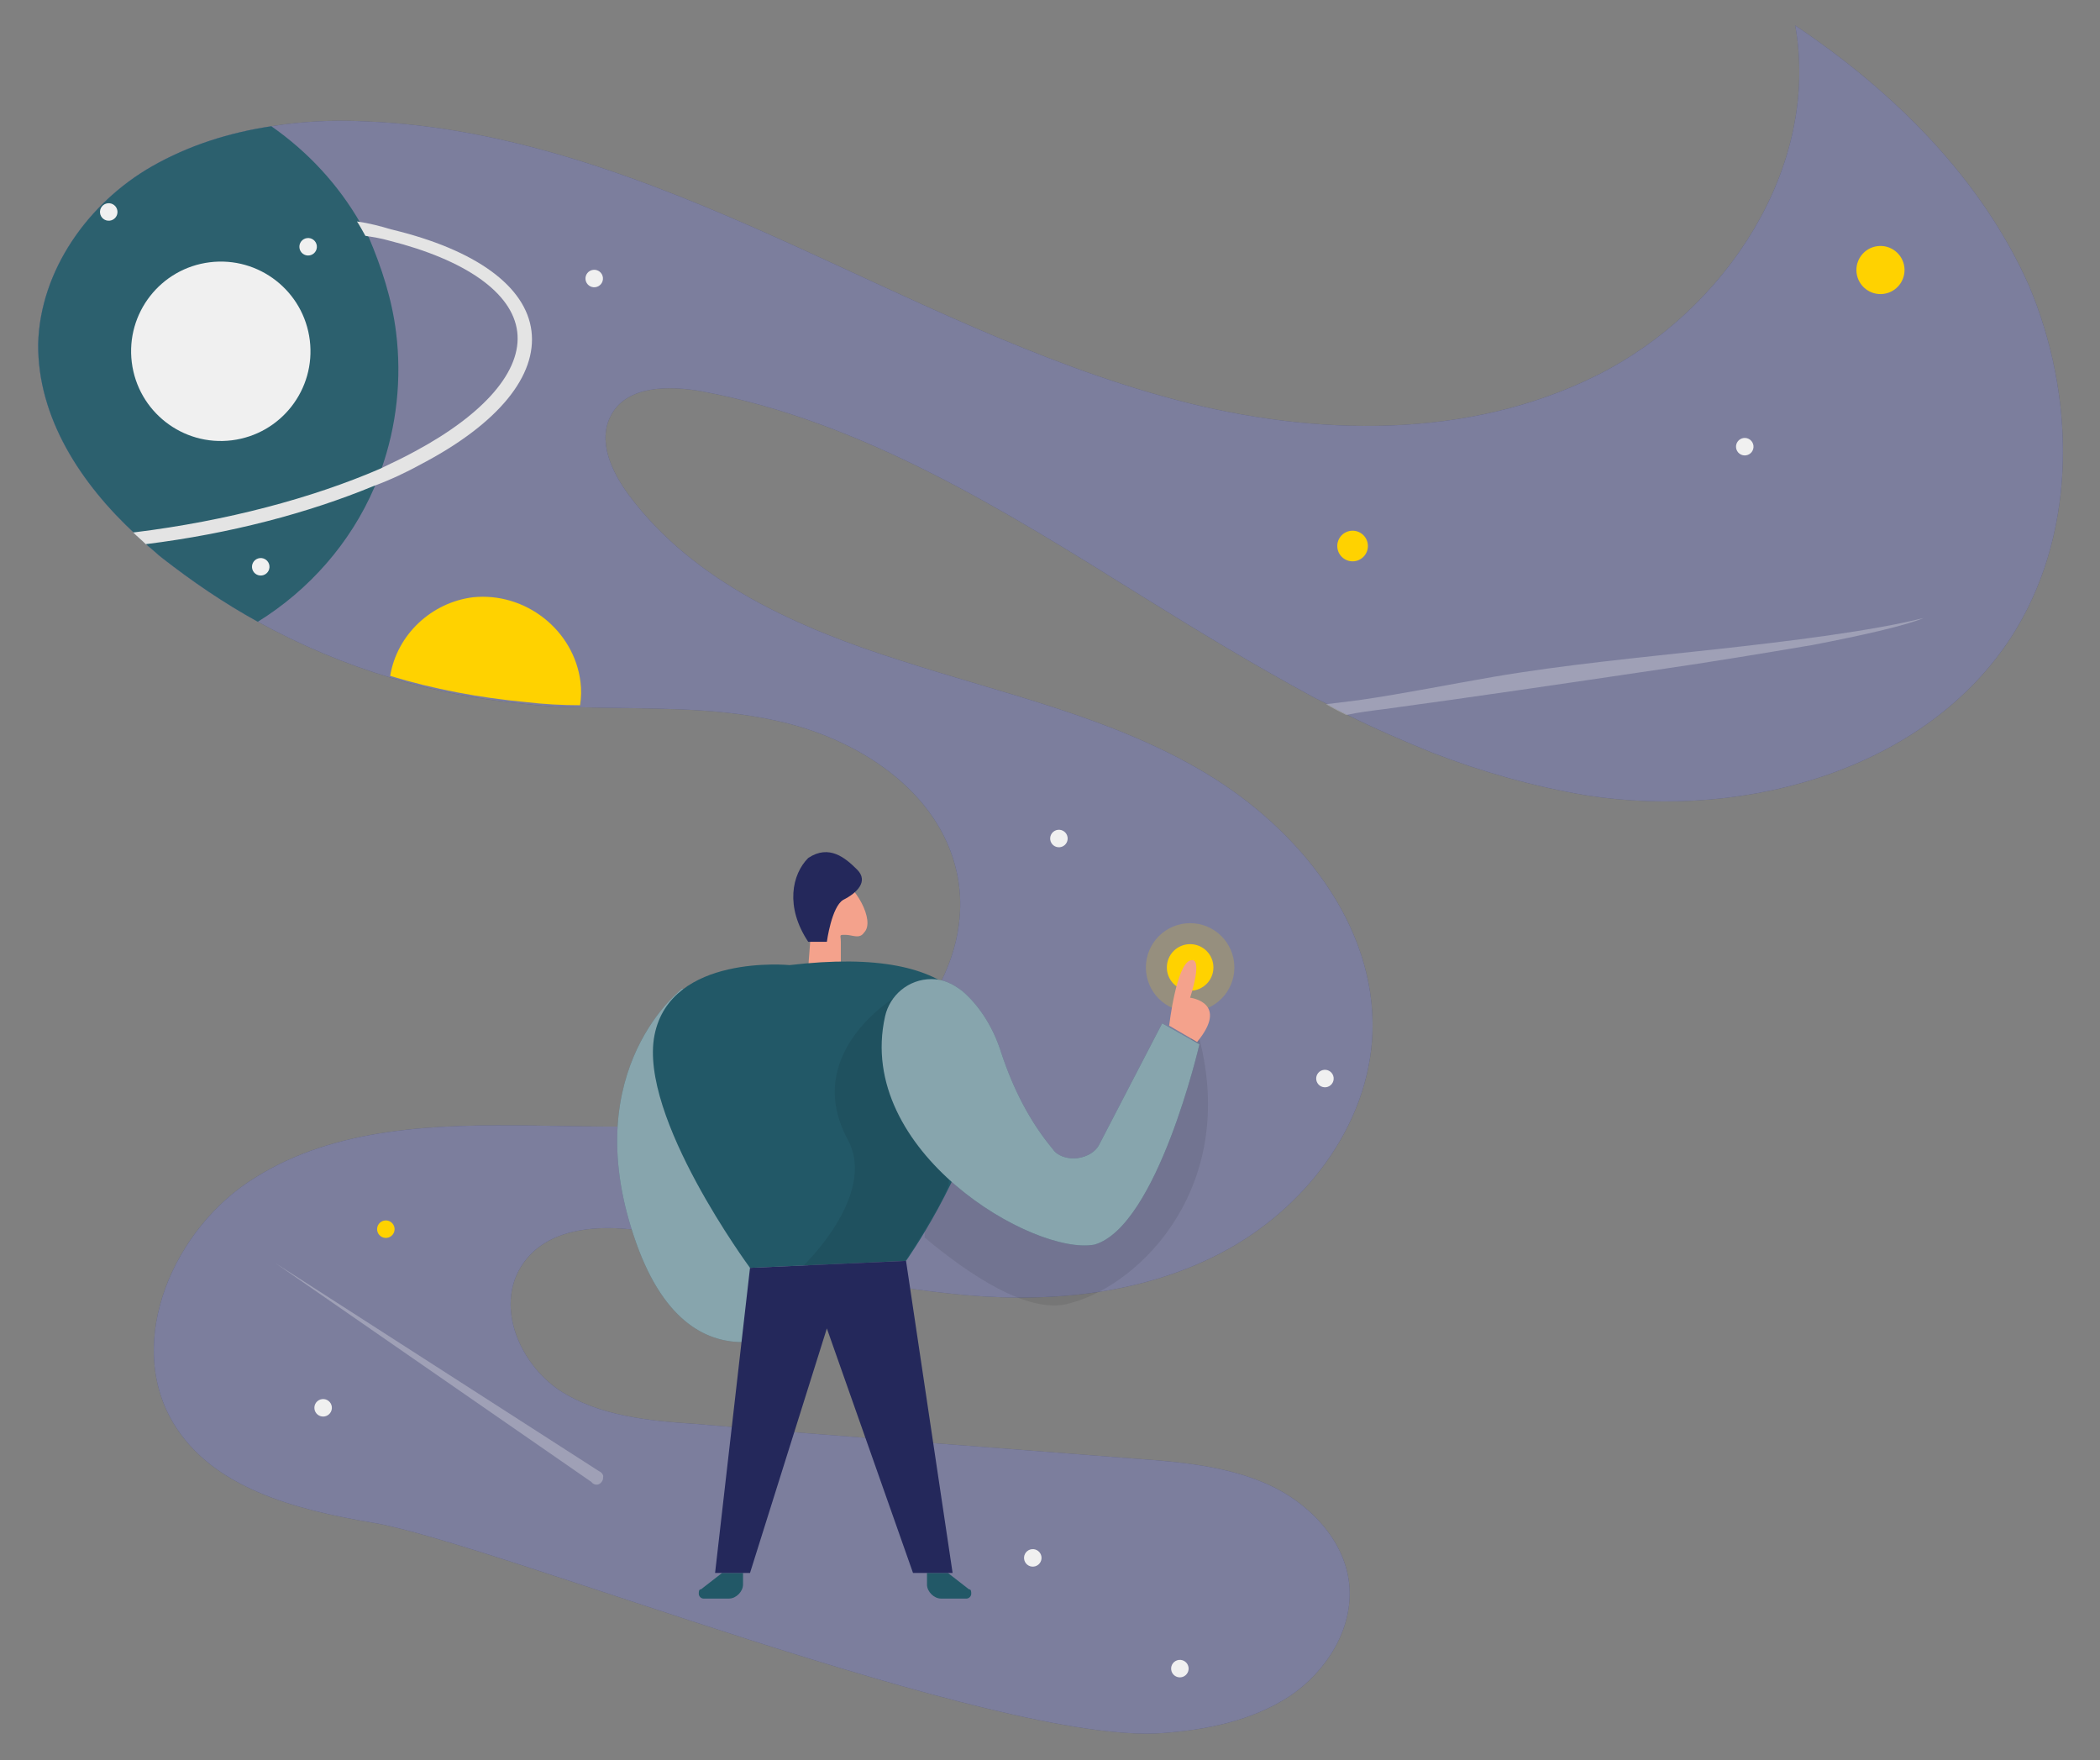
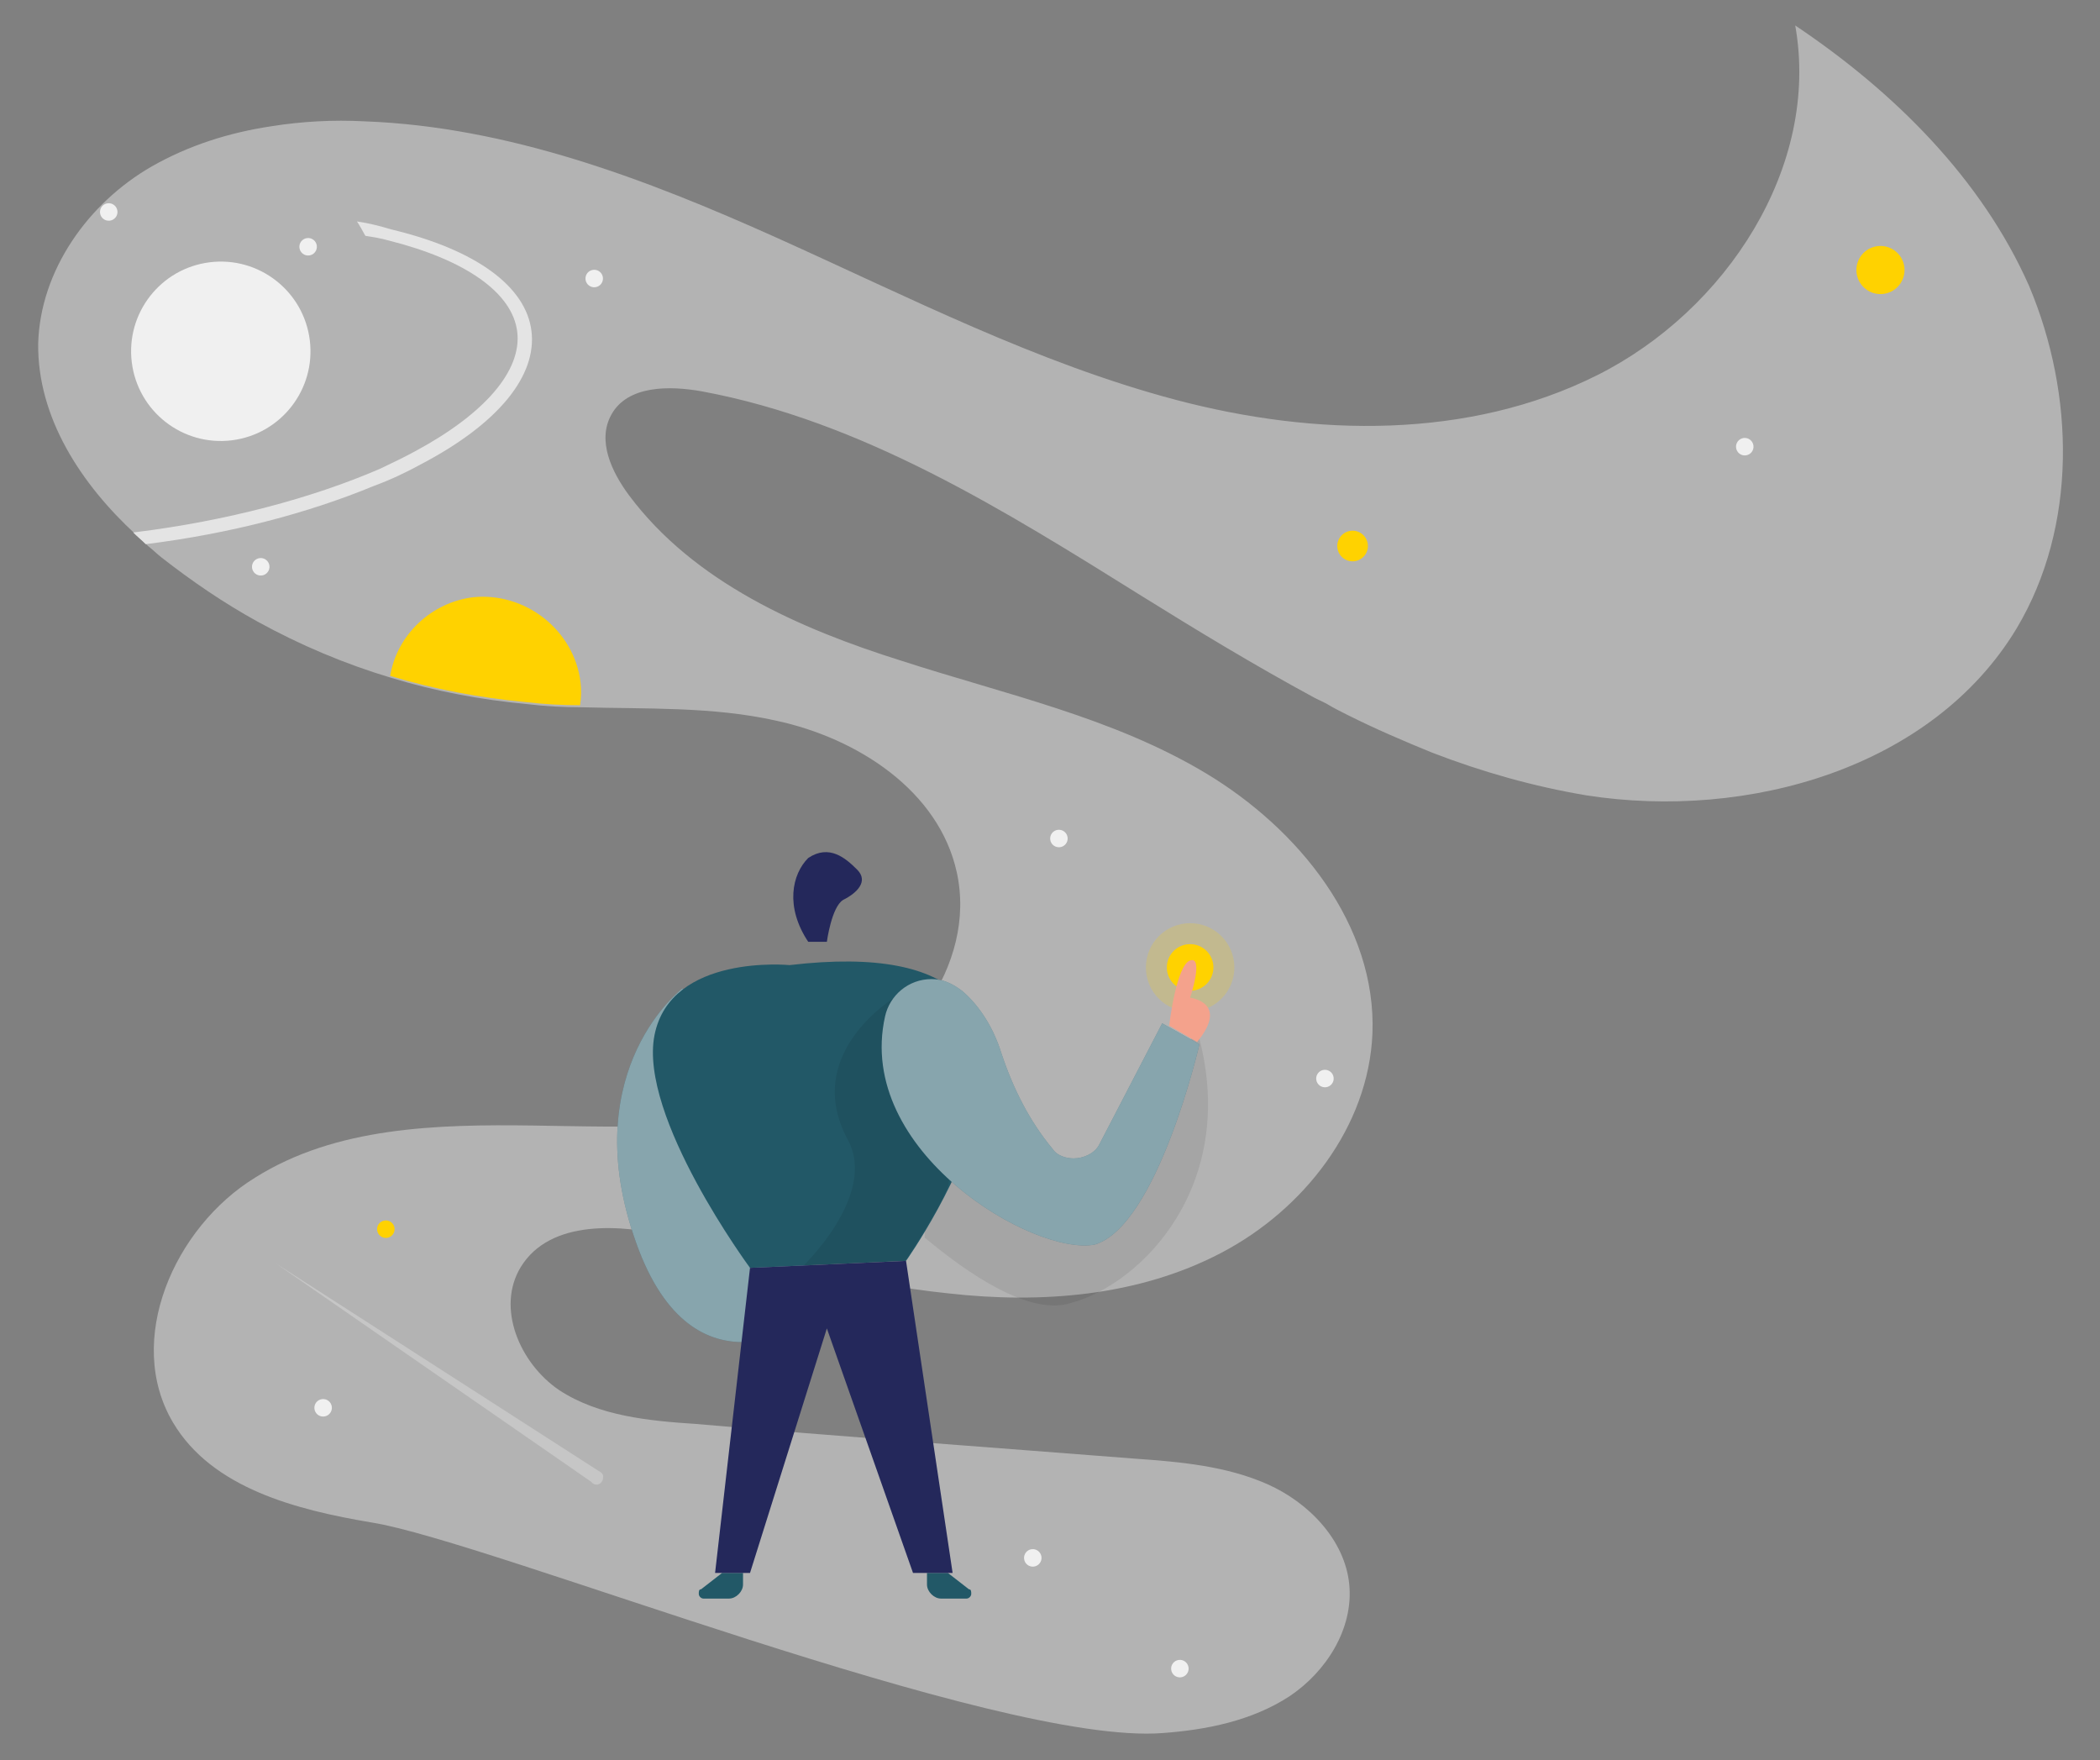
<svg xmlns="http://www.w3.org/2000/svg" version="1.1" id="Layer_1" x="0px" y="0px" viewBox="0 0 145.1 121.6" style="enable-background:new 0 0 145.1 121.6;" xml:space="preserve">
  <rect x="0" y="0" width="145.1" height="121.6" fill="#808080" stroke="none" />
  <style type="text/css">
	.st0{fill:#24285B;}
	.st1{fill:#FFFFFF;fill-opacity:0.4;}
	.st2{fill-rule:evenodd;clip-rule:evenodd;fill:#FFD200;}
	.st3{fill:#FFD200;}
	.st4{fill-rule:evenodd;clip-rule:evenodd;fill:#F0F0F0;}
	.st5{fill:none;}
	.st6{fill:#225867;}
	.st7{fill:#FFFFFF;fill-opacity:5.000000e-02;}
	.st8{fill:#E4E4E4;}
	.st9{fill:#F0F0F0;fill-opacity:0.3;}
	.st10{fill-rule:evenodd;clip-rule:evenodd;fill:#FFD200;fill-opacity:0.2;}
	.st11{fill-opacity:8.000000e-02;}
	.st12{fill:#FFFFFF;fill-opacity:0.46;}
	.st13{fill:#F4A28C;}
</style>
  <g>
    <g transform="matrix(0.75,-0.093,0.093,0.75,-8.679,111.808)">
-       <path class="st0" d="M205.5-65.7C196.3-54,179-51.3,164.6-55.4c-4.7-1.4-9.2-3.3-13.5-5.6c-2.5-1.4-4.9-2.8-7.3-4.4    c-0.6-0.4-1.2-0.8-1.7-1.2c-0.4-0.3-0.8-0.5-1.2-0.8c-4.9-3.5-9.6-7.2-14.3-11C115-87.8,103.1-97.5,88.9-102    c-2.9-0.9-6.7-1.4-8.5,1.1c-1.6,2.2-0.6,5.2,0.7,7.5c4.9,8.6,13.9,14,22.9,18.1c9,4.2,18.5,7.5,26.3,13.6    c7.8,6.1,13.8,15.7,12.2,25.5c-1.4,8.4-8.2,15.2-16.2,18.2c-8,3-16.9,2.6-25.2,0.6c-8.3-1.9-16.2-5.3-24.2-8.2    c-4.8-1.8-11.1-3-14.3,1c-2.7,3.4-1.2,8.7,2.1,11.6c3.3,2.8,7.8,3.8,12,4.6C89.8-5.6,103-3,116.2-0.3c4.1,0.8,8.2,1.7,11.7,3.8    c3.5,2.1,6.4,5.9,6.3,10c-0.1,4.1-3.1,7.7-6.7,9.5c-3.7,1.8-7.9,2.1-11.9,1.9c-15.2-0.7-59-25-69.4-28c-6.7-2-14.1-4.9-16.9-11.3    c-3.5-8,2.3-17.7,10.2-21.3c7.9-3.7,17.1-2.8,25.8-1.6c8.7,1.2,17.6,2.8,26,0.5c8.4-2.3,16.1-10,15.3-18.7    c-0.7-7.6-7.5-13.3-14.7-15.8c-5.6-2-11.6-2.5-17.5-3.4c-1.6-0.2-3.3-0.5-4.9-0.9c-4.1-0.9-8.2-2.2-12-3.9    c-4.1-1.8-7.9-4-11.5-6.6c-2.9-2.1-5.5-4.4-8-6.9c-0.4-0.4-0.7-0.8-1.1-1.2c-0.3-0.4-0.7-0.8-1-1.2c-4.4-5.2-7.6-11.7-6.7-18.4    c1-6.6,6.1-12.2,12.3-14.8c3.6-1.5,7.4-2.2,11.3-2.3c2.8-0.1,5.7,0.1,8.5,0.6c13,2.1,24.9,8.4,36.1,15.2    c11.2,6.8,22.2,14.3,34.4,19.2c12.2,4.9,26.1,6.9,38.5,2.5c12.4-4.4,22.6-16.4,21.9-29.5c8.2,7.1,15.2,16,18.3,26.3    C213.4-86.3,212.2-74.3,205.5-65.7z" />
-     </g>
+       </g>
    <g transform="matrix(0.75,-0.093,0.093,0.75,-8.679,111.808)">
      <path class="st1" d="M205.5-65.7C196.3-54,179-51.3,164.6-55.4c-4.7-1.4-9.2-3.3-13.5-5.6c-2.5-1.4-4.9-2.8-7.3-4.4    c-0.6-0.4-1.2-0.8-1.7-1.2c-0.4-0.3-0.8-0.5-1.2-0.8c-4.9-3.5-9.6-7.2-14.3-11C115-87.8,103.1-97.5,88.9-102    c-2.9-0.9-6.7-1.4-8.5,1.1c-1.6,2.2-0.6,5.2,0.7,7.5c4.9,8.6,13.9,14,22.9,18.1c9,4.2,18.5,7.5,26.3,13.6    c7.8,6.1,13.8,15.7,12.2,25.5c-1.4,8.4-8.2,15.2-16.2,18.2c-8,3-16.9,2.6-25.2,0.6c-8.3-1.9-16.2-5.3-24.2-8.2    c-4.8-1.8-11.1-3-14.3,1c-2.7,3.4-1.2,8.7,2.1,11.6c3.3,2.8,7.8,3.8,12,4.6C89.8-5.6,103-3,116.2-0.3c4.1,0.8,8.2,1.7,11.7,3.8    c3.5,2.1,6.4,5.9,6.3,10c-0.1,4.1-3.1,7.7-6.7,9.5c-3.7,1.8-7.9,2.1-11.9,1.9c-15.2-0.7-59-25-69.4-28c-6.7-2-14.1-4.9-16.9-11.3    c-3.5-8,2.3-17.7,10.2-21.3c7.9-3.7,17.1-2.8,25.8-1.6c8.7,1.2,17.6,2.8,26,0.5c8.4-2.3,16.1-10,15.3-18.7    c-0.7-7.6-7.5-13.3-14.7-15.8c-5.6-2-11.6-2.5-17.5-3.4c-1.6-0.2-3.3-0.5-4.9-0.9c-4.1-0.9-8.2-2.2-12-3.9    c-4.1-1.8-7.9-4-11.5-6.6c-2.9-2.1-5.5-4.4-8-6.9c-0.4-0.4-0.7-0.8-1.1-1.2c-0.3-0.4-0.7-0.8-1-1.2c-4.4-5.2-7.6-11.7-6.7-18.4    c1-6.6,6.1-12.2,12.3-14.8c3.6-1.5,7.4-2.2,11.3-2.3c2.8-0.1,5.7,0.1,8.5,0.6c13,2.1,24.9,8.4,36.1,15.2    c11.2,6.8,22.2,14.3,34.4,19.2c12.2,4.9,26.1,6.9,38.5,2.5c12.4-4.4,22.6-16.4,21.9-29.5c8.2,7.1,15.2,16,18.3,26.3    C213.4-86.3,212.2-74.3,205.5-65.7z" />
    </g>
    <g transform="matrix(0.75,-0.093,0.093,0.75,99.064,141.891)">
      <circle class="st2" cx="9.6" cy="-137.7" r="1.4" />
    </g>
    <g transform="matrix(0.75,-0.093,0.093,0.75,99.064,141.891)">
      <circle class="st2" cx="60.6" cy="-156.8" r="2.2" />
    </g>
    <g transform="matrix(0.75,-0.093,0.093,0.75,99.064,141.891)">
      <circle class="st2" cx="-85.8" cy="-86.6" r="0.8" />
    </g>
    <g transform="matrix(0.75,-0.093,0.093,0.75,-8.679,111.808)">
      <path class="st3" d="M74.6-77c0,0.7-0.1,1.4-0.3,2.1c-1.6-0.2-3.3-0.5-4.9-0.9c-4.1-0.9-8.2-2.2-12-3.9c1.1-3.7,4.6-6.2,8.4-6.2    C70.6-85.8,74.6-81.8,74.6-77z" />
    </g>
    <g transform="matrix(0.75,-0.093,0.093,0.75,99.064,141.891)">
      <circle class="st4" cx="46.3" cy="-142.3" r="0.8" />
    </g>
    <g transform="matrix(0.75,-0.093,0.093,0.75,99.064,141.891)">
      <circle class="st4" cx="-30.8" cy="-49.5" r="0.8" />
    </g>
    <g transform="matrix(0.75,-0.093,0.093,0.75,99.064,141.891)">
      <circle class="st4" cx="-18.7" cy="-37.8" r="0.8" />
    </g>
    <g transform="matrix(0.75,-0.093,0.093,0.75,99.064,141.891)">
      <circle class="st4" cx="-93.5" cy="-71.1" r="0.8" />
    </g>
    <g transform="matrix(0.75,-0.093,0.093,0.75,99.064,141.891)">
      <circle class="st4" cx="-52.1" cy="-86.8" r="0.8" />
    </g>
    <g transform="matrix(0.75,-0.093,0.093,0.75,99.064,141.891)">
      <circle class="st4" cx="-56.2" cy="-170.5" r="0.8" />
    </g>
    <g transform="matrix(0.75,-0.093,0.093,0.75,37.015,110.923)">
      <circle class="st4" cx="56.1" cy="-63.7" r="0.8" />
    </g>
    <g transform="matrix(0.75,-0.093,0.093,0.75,99.064,141.891)">
      <circle class="st4" cx="1.1" cy="-89.7" r="0.8" />
    </g>
    <g transform="matrix(0.75,-0.093,0.093,0.75,-8.679,111.808)">
      <path class="st5" d="M58.8-98.5c1.2-0.4,2.3-0.8,3.4-1.2c6.7-2.6,10.6-6.1,10.6-9.7c0-3.6-3.9-7.1-10.6-9.7    c-0.7-0.3-1.4-0.5-2.1-0.7C62.7-112.8,62.2-105.1,58.8-98.5z" />
    </g>
    <g transform="matrix(0.75,-0.093,0.093,0.75,-8.679,111.808)">
-       <path class="st6" d="M61.8-110.8c0,4.3-1,8.5-2.9,12.3c-0.3,0.5-0.5,1-0.8,1.5c-2.8,4.8-7.1,8.6-12.1,10.9c-2.9-2.1-5.5-4.4-8-6.9    c-0.4-0.4-0.7-0.8-1.1-1.2c-0.3-0.4-0.7-0.8-1-1.2c-4.4-5.2-7.6-11.7-6.7-18.4c1-6.6,6.1-12.2,12.3-14.8c3.6-1.5,7.4-2.2,11.3-2.3    c3,2.7,5.4,6,7,9.8c0.2,0.5,0.4,0.9,0.6,1.4C61.2-116.9,61.8-113.9,61.8-110.8z" />
-     </g>
+       </g>
    <g transform="matrix(0.75,-0.093,0.093,0.75,-8.679,111.808)">
-       <path class="st7" d="M61.8-110.8c0,4.3-1,8.5-2.9,12.3c-0.3,0.5-0.5,1-0.8,1.5c-2.8,4.8-7.1,8.6-12.1,10.9c-2.9-2.1-5.5-4.4-8-6.9    c-0.4-0.4-0.7-0.8-1.1-1.2c-0.3-0.4-0.7-0.8-1-1.2c-4.4-5.2-7.6-11.7-6.7-18.4c1-6.6,6.1-12.2,12.3-14.8c3.6-1.5,7.4-2.2,11.3-2.3    c3,2.7,5.4,6,7,9.8c0.2,0.5,0.4,0.9,0.6,1.4C61.2-116.9,61.8-113.9,61.8-110.8z" />
-     </g>
+       </g>
    <g transform="matrix(0.75,-0.093,0.093,0.75,-8.679,111.808)">
      <path class="st8" d="M74.1-109.4c0,4.1-4,8-11.4,10.8c-1.5,0.6-3,1.1-4.7,1.5c-6.2,1.7-13.5,2.7-21.3,2.7c-0.3-0.4-0.7-0.8-1-1.2    c0.1,0,0.2,0,0.2,0c8.4,0,16.4-1.1,22.9-3c1.2-0.4,2.4-0.8,3.4-1.2c6.7-2.6,10.6-6.1,10.6-9.7c0-3.6-3.9-7.1-10.6-9.7    c-0.7-0.3-1.4-0.5-2.1-0.7c-0.2-0.5-0.4-1-0.6-1.4c1.1,0.3,2.1,0.7,3,1.1C70-117.4,74.1-113.5,74.1-109.4z" />
    </g>
    <g transform="matrix(0.75,-0.093,0.093,0.75,99.064,141.891)">
      <circle class="st4" cx="-99.5" cy="-182" r="0.8" />
    </g>
    <g transform="matrix(0.75,-0.093,0.093,0.75,99.064,141.891)">
      <circle class="st4" cx="-81.8" cy="-176.6" r="0.8" />
    </g>
    <g transform="matrix(0.75,-0.093,0.093,0.75,99.064,141.891)">
      <circle class="st4" cx="-90.9" cy="-168.1" r="8.2" />
    </g>
    <g transform="matrix(0.75,-0.093,0.093,0.75,-8.679,111.808)">
-       <path class="st9" d="M197.2-67.7c-1.8,0.5-5.9,0.9-10.4,1.2c-4.5,0.2-9.4,0.4-14.2,0.5c-8.5,0.2-16.9,0.4-25.4,0.5    c-1.2,0-2.3,0-3.5,0.1c-0.6-0.4-1.2-0.8-1.7-1.2c1,0,2.1,0,3.1,0c4.4-0.1,8.1-0.4,12.4-0.6c6.5-0.3,13.6-0.1,20.4,0    C184.7-67.1,192.4-67.1,197.2-67.7z" />
-     </g>
+       </g>
    <g transform="matrix(0.75,-0.093,0.093,0.75,-8.679,111.808)">
      <path class="st9" d="M67.4-5.2l-27-22.5L66.6-4.3c0.1,0.2,0.3,0.3,0.5,0.3c0.3,0,0.6-0.3,0.6-0.6C67.8-4.8,67.6-5.1,67.4-5.2    L67.4-5.2z" />
    </g>
    <g transform="matrix(0.75,-0.093,0.093,0.75,99.064,141.891)">
      <circle class="st4" cx="-89.7" cy="-148.1" r="0.8" />
    </g>
    <g id="person2" transform="matrix(1.609,0,0,1.609,195.506,202.959)">
      <circle class="st10" cx="-70.4" cy="-84.6" r="1.9" />
      <path class="st11" d="M-70.1-81.9l-4.5,6.6l-3.7-0.8l-3.5-5.3v8.4c1.8,1.5,4.5,3.4,6.3,2.8C-72.5-71-68.2-75.3-70.1-81.9z" />
      <circle class="st2" cx="-70.4" cy="-84.6" r="1" />
      <path class="st6" d="M-92.2-83.7c0,0-4.5,3.4-2.1,10.6c2.4,7.3,7.5,3.7,7.5,3.7v-5.9L-92.2-83.7z" />
      <path class="st12" d="M-92.2-83.7c0,0-4.5,3.4-2.1,10.6c2.4,7.3,7.5,3.7,7.5,3.7v-5.9L-92.2-83.7z" />
      <path class="st6" d="M-80.8-58.6l0.9,0.7c0.1,0,0.1,0.1,0.1,0.2c0,0.1-0.1,0.2-0.2,0.2c0,0,0,0,0,0h-1.1c-0.3,0-0.6-0.3-0.6-0.6    v-0.5L-80.8-58.6z" />
      <path class="st6" d="M-90.5-58.6l-0.9,0.7c-0.1,0-0.1,0.1-0.1,0.2c0,0.1,0.1,0.2,0.2,0.2c0,0,0,0,0,0h1.1c0.3,0,0.6-0.3,0.6-0.6    v-0.5L-90.5-58.6z" />
-       <path class="st13" d="M-86.8-84.6l0.2-2.6c0,0,0.2-1.6,1-1.3c0.8,0.3,1.7,1.9,1.2,2.4c-0.2,0.3-0.5,0.1-0.8,0.1    c-0.3,0-0.2,0-0.2,0.3v1L-86.8-84.6z" />
      <path class="st6" d="M-87.6-84.7c0,0-5.1-0.5-5.8,3c-0.7,3.5,4.1,10,4.1,10l6.7-0.3C-82.6-72-72.3-86.5-87.6-84.7z" />
      <path class="st11" d="M-83.1-83.3c0,0-4,2.4-2,6.1c1.3,2.4-2,5.5-2,5.5l4.4-0.2c0,0,1.6-2.4,1.9-3.3    C-80.4-76.2-83.1-83.3-83.1-83.3z" />
      <path class="st0" d="M-89.3-71.7l-1.5,13.1l1.5,0l3.3-10.5l3.7,10.5h1.7l-2-13.4L-89.3-71.7z" />
      <path class="st0" d="M-86.8-85.7h0.8c0,0,0.2-1.5,0.7-1.8c0.6-0.3,1.1-0.8,0.6-1.3c-0.5-0.5-1.2-1.1-2.1-0.5    C-87.5-88.6-87.8-87.2-86.8-85.7z" />
      <path class="st6" d="M-83.5-82.5c0.2-0.9,1-1.6,2-1.6c0.5,0,0.9,0.2,1.3,0.5c0.6,0.5,1.3,1.4,1.7,2.7c0.5,1.5,1.2,2.9,2.2,4.1    c0.2,0.3,0.6,0.4,0.9,0.4c0.4,0,0.9-0.2,1.1-0.6l2.7-5.2l1.6,0.9c0,0-1.8,7.8-4.5,8.6C-77.1-72.2-84.8-76.7-83.5-82.5z" />
      <path class="st12" d="M-83.5-82.5c0.2-0.9,1-1.6,2-1.6c0.5,0,0.9,0.2,1.3,0.5c0.6,0.5,1.3,1.4,1.7,2.7c0.5,1.5,1.2,2.9,2.2,4.1    c0.2,0.3,0.6,0.4,0.9,0.4c0.4,0,0.9-0.2,1.1-0.6l2.7-5.2l1.6,0.9c0,0-1.8,7.8-4.5,8.6C-77.1-72.2-84.8-76.7-83.5-82.5z" />
      <path class="st13" d="M-71.3-82.1c0,0,0.3-2.6,0.9-2.8c0.6-0.2,0,1.6,0,1.6s1.7,0.2,0.3,1.9L-71.3-82.1z" />
    </g>
  </g>
</svg>